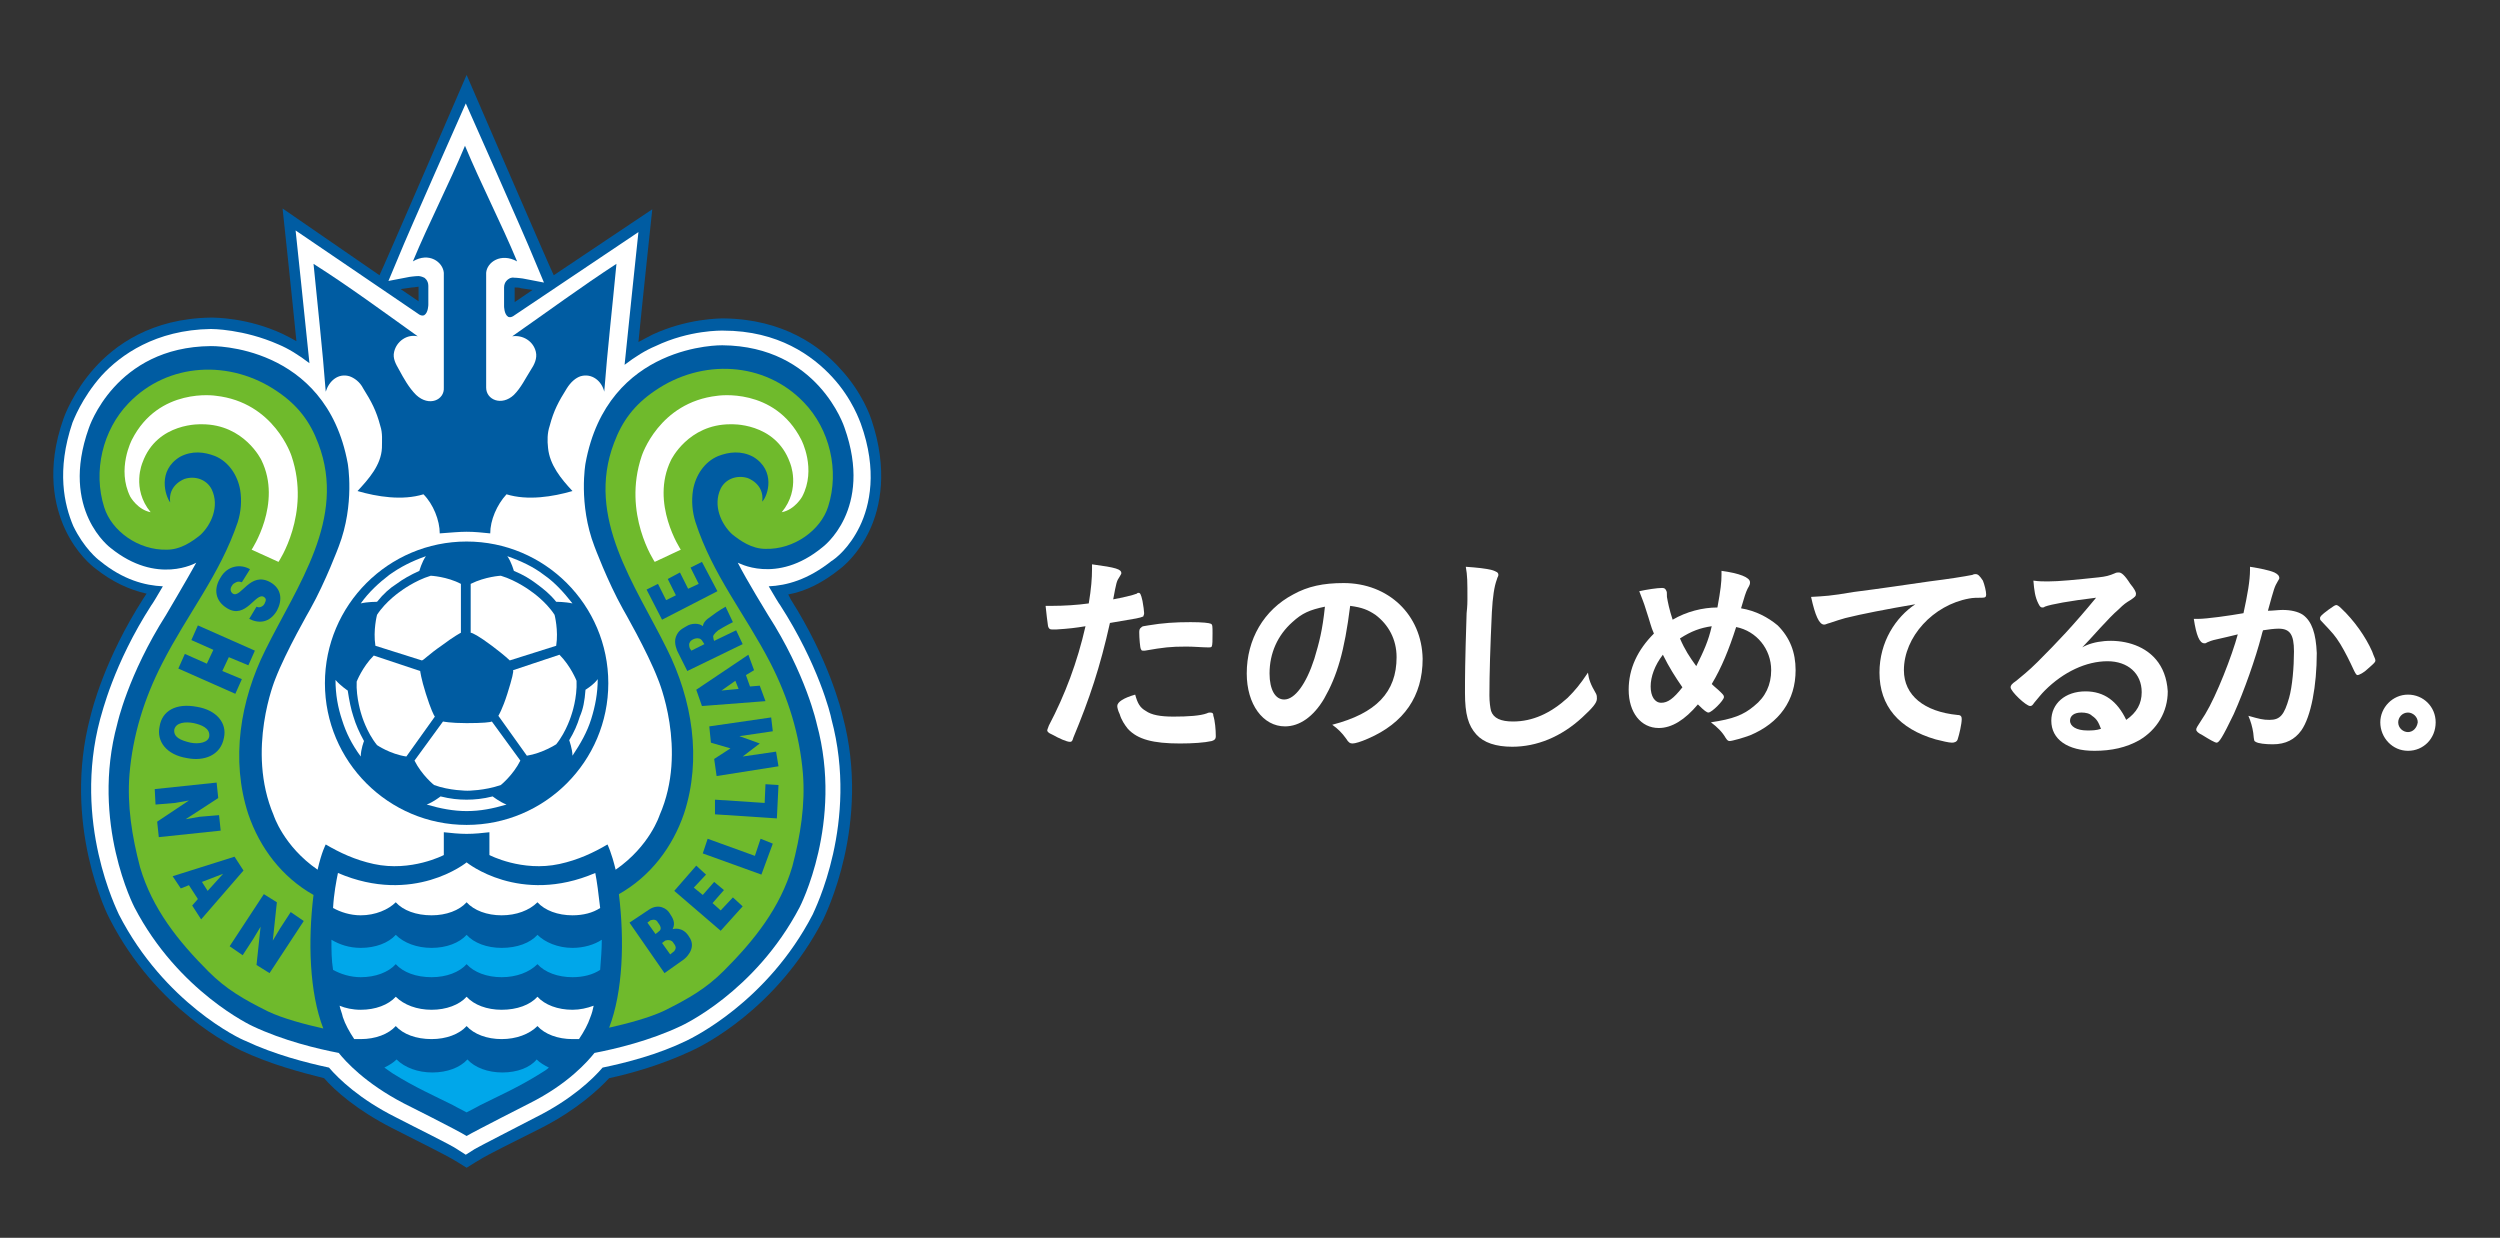
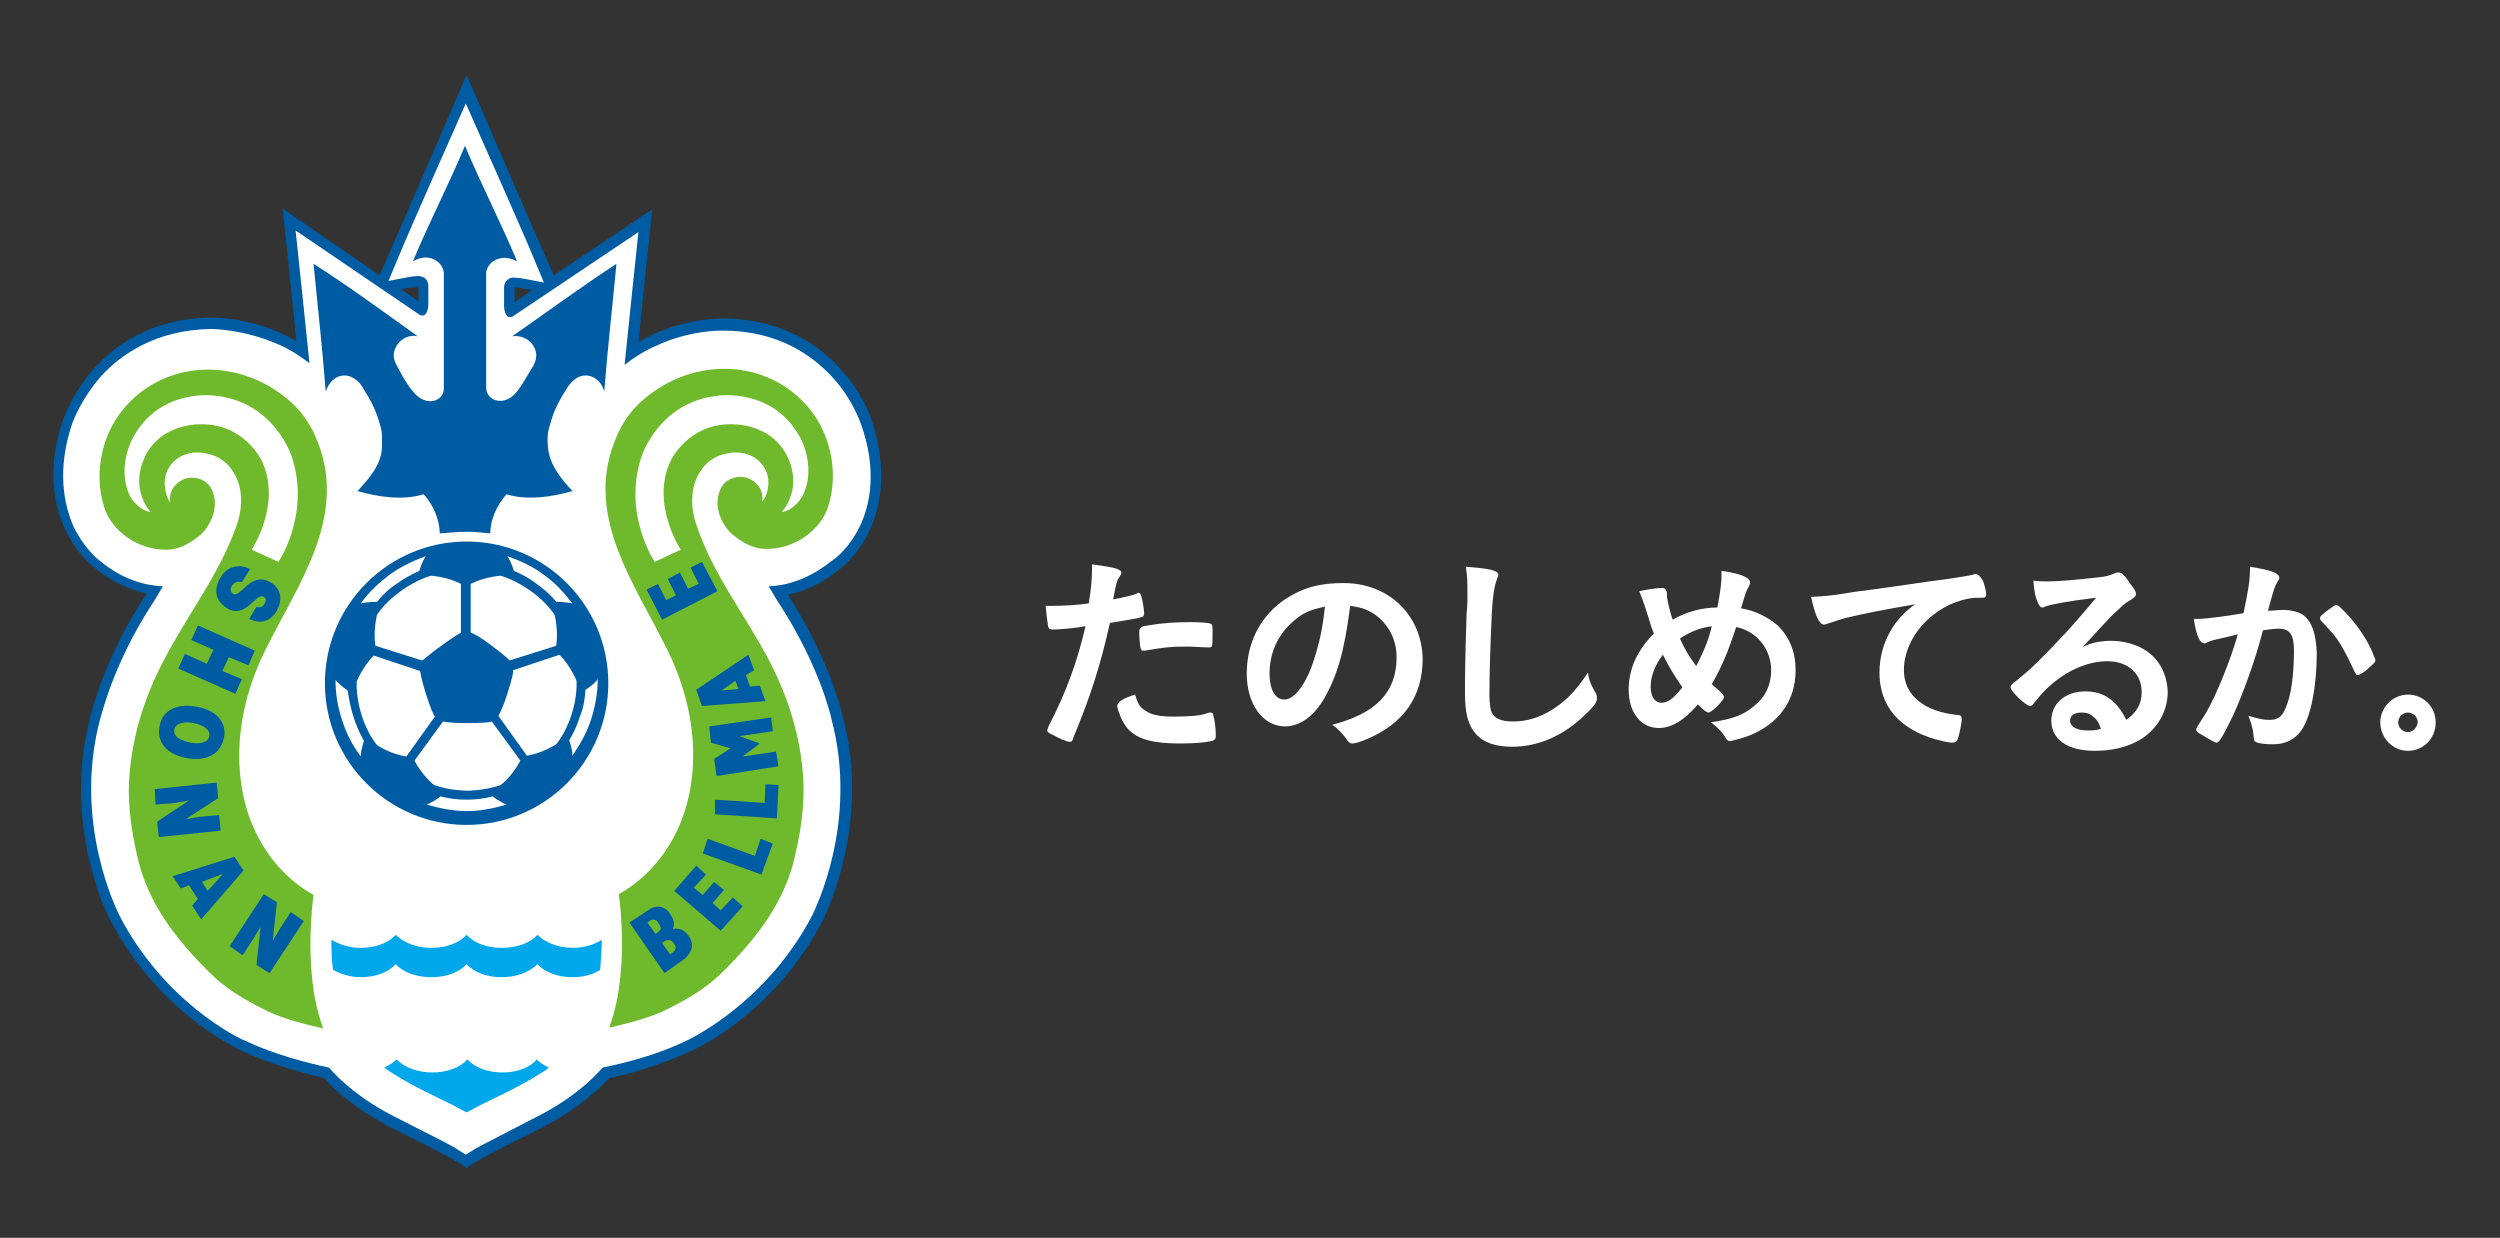
<svg xmlns="http://www.w3.org/2000/svg" version="1.1" x="0px" y="0px" viewBox="0 0 307 152" style="enable-background:new 0 0 307 152;" xml:space="preserve">
  <rect x="0" y="0" width="307" height="152" fill="#333333" stroke="none" />
  <style type="text/css">
	.st0{fill:#FFDCD5;}
	.st1{fill:#FAF2F4;}
	.st2{fill:#FFFFFF;}
	.st3{fill:#E88D92;}
	.st4{fill:#FCF6F1;}
	.st5{fill:#F6E3C1;}
	.st6{fill:#FF8D92;}
	.st7{fill:#FF6878;}
	.st8{fill:url(#SVGID_1_);}
	.st9{fill:#937900;}
	.st10{fill:#381E00;}
	.st11{fill:#3F3021;}
	.st12{fill:url(#SVGID_00000165945582337693994430000009571364191765627021_);}
	.st13{fill:#4ACC3B;}
	.st14{fill:#208624;}
	.st15{fill:#68A685;}
	.st16{fill:#3F9C2C;}
	.st17{fill:#35AF5F;}
	.st18{fill:#D9EAE2;}
	.st19{fill:#EEAC65;}
	.st20{fill:#DDE6F5;}
	.st21{fill:#D8ED84;}
	.st22{fill:#F5C5C3;}
	.st23{fill:#FFED81;}
	.st24{fill:#FFCDA5;}
	.st25{fill:#FFF586;}
	.st26{fill:#EAF2DB;}
	.st27{fill:#94BDE7;}
	.st28{fill:#FFCCBB;}
	.st29{fill:#FFF9B7;}
	.st30{fill:#FADCD5;}
	.st31{fill:#FFEFED;}
	.st32{fill:#FFF3F0;}
	.st33{fill:#C2C5E1;}
	.st34{fill:#DDA58B;}
	.st35{fill:#B5D5B5;}
	.st36{fill:#ECF6E1;}
	.st37{fill:#D1E6F8;}
	.st38{fill:#E6EDC1;}
	.st39{fill:#F2FAFF;}
	.st40{fill:#F7FAF9;}
	.st41{clip-path:url(#SVGID_00000135649572212218584500000008589340429474512274_);}
	.st42{clip-path:url(#SVGID_00000005946432750168772090000015800924118846692492_);}
	.st43{clip-path:url(#SVGID_00000011033006219679679140000004651666371838179508_);}
	.st44{fill:#DAECFA;}
	.st45{clip-path:url(#SVGID_00000165196156975210735020000001186755166171594150_);}
	.st46{opacity:0.92;clip-path:url(#SVGID_00000022544610414865843370000006931990686640839594_);}
	.st47{clip-path:url(#SVGID_00000031928617828521015310000007304792019887836060_);}
	.st48{clip-path:url(#SVGID_00000009581413362396351970000004923122432101945534_);}
	.st49{clip-path:url(#SVGID_00000177477226378987137710000017115706450918064539_);}
	.st50{clip-path:url(#SVGID_00000130641696228635945910000005510281356234454444_);}
	.st51{clip-path:url(#SVGID_00000147193313929121306400000014447007394088599941_);}
	.st52{clip-path:url(#SVGID_00000132081870901852732210000010732508987239287450_);}
	.st53{clip-path:url(#SVGID_00000091721773113586934000000006898492709635680406_);}
	.st54{clip-path:url(#SVGID_00000146460815916695997490000010894365820151777152_);}
	.st55{clip-path:url(#SVGID_00000175292578106262143120000009644537106012625847_);}
	.st56{clip-path:url(#SVGID_00000039833018332416474890000009897483022982955402_);}
	.st57{clip-path:url(#SVGID_00000017489569083023373610000012046636661477591699_);}
	.st58{clip-path:url(#SVGID_00000029012157808116601170000010604823888217632949_);}
	.st59{clip-path:url(#SVGID_00000147181117904995342990000015378822036285799830_);}
	.st60{clip-path:url(#SVGID_00000165235097229836122550000010935250338547797127_);}
	.st61{clip-path:url(#SVGID_00000039094867179510561710000003671444941191368349_);}
	.st62{clip-path:url(#SVGID_00000065051369642352938620000004429512296293995932_);}
	.st63{clip-path:url(#SVGID_00000068667898814667768260000007585243690232246719_);}
	.st64{clip-path:url(#SVGID_00000016063875237012662190000015355187359811670193_);}
	.st65{clip-path:url(#SVGID_00000029739386506168130060000009410391036180570545_);}
	.st66{clip-path:url(#SVGID_00000051361757909260171500000015959065435031880626_);}
	.st67{clip-path:url(#SVGID_00000168826204402301500270000017317303230878091426_);}
	.st68{clip-path:url(#SVGID_00000137123077825946151240000006395042971154434706_);}
	.st69{clip-path:url(#SVGID_00000082338286522203165710000000369744136950652845_);}
	.st70{fill:#FFA7A5;}
	.st71{fill:#FFBDA9;}
	.st72{fill:#FFCEC5;}
	.st73{fill:#FFF3EF;}
	.st74{clip-path:url(#SVGID_00000048497549340196306880000014471461621371149965_);}
	.st75{fill:#FFD5A7;}
	.st76{fill:#FFE8E5;}
	.st77{fill:#FFF1C1;}
	.st78{fill:#F8E78E;}
	.st79{fill:#E8E7F3;}
	.st80{fill:#D0E6EB;}
	.st81{fill:#ECEFAB;}
	.st82{fill:url(#SVGID_00000022559000643298669410000010293028851114785424_);}
	.st83{fill:#52443D;}
	.st84{fill:#DED1C8;}
	.st85{fill:#4C4A4A;}
	.st86{fill:#595858;}
	.st87{fill:#E87373;}
	.st88{fill:#DA6A77;}
	.st89{fill:#FFADB0;}
	.st90{fill:#80D681;}
	.st91{fill:#78B576;}
	.st92{fill:#FF9798;}
	.st93{fill:#E28C21;}
	.st94{fill:#CD5442;}
	.st95{fill:#E88D21;}
	.st96{fill:#AEA0E0;}
	.st97{fill:#FFA752;}
	.st98{fill:#EE9A45;}
	.st99{fill:#9D92E0;}
	.st100{fill:#4C4744;}
	.st101{fill:#C40048;}
	.st102{fill:#204782;}
	.st103{clip-path:url(#SVGID_00000049208540712701909850000017920156182244983219_);}
	.st104{clip-path:url(#SVGID_00000049208540712701909850000017920156182244983219_);fill:#F7E45D;}
	.st105{clip-path:url(#SVGID_00000152240189629189379520000010175420359439031208_);}
	.st106{clip-path:url(#SVGID_00000152240189629189379520000010175420359439031208_);fill:#B5A793;}
	.st107{clip-path:url(#SVGID_00000152240189629189379520000010175420359439031208_);fill:#FFFFFF;}
	.st108{clip-path:url(#SVGID_00000152240189629189379520000010175420359439031208_);fill:#F0C65A;}
	.st109{clip-path:url(#SVGID_00000152240189629189379520000010175420359439031208_);fill:#E2B26E;}
	.st110{clip-path:url(#SVGID_00000150097606576002616280000005903948587102148489_);}
	.st111{clip-path:url(#SVGID_00000150097606576002616280000005903948587102148489_);fill:#B5A793;}
	.st112{clip-path:url(#SVGID_00000150097606576002616280000005903948587102148489_);fill:#FFFFFF;}
	.st113{clip-path:url(#SVGID_00000150097606576002616280000005903948587102148489_);fill:#F0C65A;}
	.st114{clip-path:url(#SVGID_00000150097606576002616280000005903948587102148489_);fill:#E2B26E;}
	.st115{fill:#D1B551;}
	.st116{fill:#FFF000;}
	.st117{fill:#93B73D;}
	.st118{fill:#3B3A3C;}
	.st119{fill:#F6D1BA;}
	.st120{fill:#EF8B3B;}
	.st121{fill:#E78575;}
	.st122{fill:#F8E99F;}
	.st123{fill:#3F3935;}
	.st124{clip-path:url(#SVGID_00000000916655944816011080000012384750769816953991_);}
	.st125{clip-path:url(#SVGID_00000063635346196339524480000002524723195547743165_);}
	.st126{fill:#E9F7FF;}
	.st127{clip-path:url(#SVGID_00000001637589180886751940000011093077359587969181_);}
	.st128{fill:#251E1C;}
	.st129{fill:#BE4C5F;}
	.st130{fill:#CA4D63;}
	.st131{fill:#EAA7A5;}
	.st132{fill:#524943;}
	.st133{fill:#FFCF00;}
	.st134{fill:#FFEAB0;}
	.st135{fill:#354141;}
	.st136{fill:#474340;}
	.st137{fill:#CC5133;}
	.st138{fill:#F8EEE0;}
	.st139{fill:#D47714;}
	.st140{fill:#FFC6BF;}
	.st141{fill:#202020;}
	.st142{fill:#231C1A;}
	.st143{fill:#EDCCCD;}
	.st144{fill:#ADD09C;}
	.st145{fill:#9AAF9D;}
	.st146{fill:#D6D6D6;}
	.st147{fill:#8A847D;}
	.st148{fill:#FEF16F;}
	.st149{fill:#FEEEE0;}
	.st150{fill:none;stroke:#251E1C;stroke-linecap:round;}
	.st151{fill:#EEC600;}
	.st152{fill:#99CAEF;}
	.st153{fill:#D7868F;}
	.st154{fill:#241D1B;}
	.st155{fill:#57B161;}
	.st156{fill:#575661;}
	.st157{fill:#FFAED1;}
	.st158{fill:#B24257;}
	.st159{fill:#CD1614;}
	.st160{fill:#F27714;}
	.st161{fill:#FFFF89;}
	.st162{fill:#D3BE65;}
	.st163{fill:#DAA971;}
	.st164{fill:#4D353D;}
	.st165{fill:#E5DDFF;}
	.st166{fill:#CDCEEF;}
	.st167{fill:#463D3A;}
	.st168{fill:#443C3F;}
	.st169{fill:#C7627C;}
	.st170{fill:#9E9E9F;}
	.st171{clip-path:url(#SVGID_00000159446543600649959860000017495034430604402577_);fill:#E5DDFF;}
	.st172{clip-path:url(#SVGID_00000159446543600649959860000017495034430604402577_);fill:#CDCEEF;}
	.st173{clip-path:url(#SVGID_00000159446543600649959860000017495034430604402577_);}
	.st174{clip-path:url(#SVGID_00000159446543600649959860000017495034430604402577_);fill:#251E1C;}
	.st175{clip-path:url(#SVGID_00000159446543600649959860000017495034430604402577_);fill:#EDCCCD;}
	.st176{fill:#F1CD00;}
	.st177{fill:#F3D300;}
	.st178{fill:#F7E681;}
	.st179{fill:#3C3431;}
	.st180{clip-path:url(#SVGID_00000167393641994851248580000000568728184952776368_);}
	.st181{clip-path:url(#SVGID_00000103973541130928973400000002797577221507996578_);}
	.st182{fill:#A9B5DB;}
	.st183{fill:#FAEA97;}
	.st184{fill:#D57F80;}
	.st185{fill:#F9E55B;}
	.st186{fill:#DDDEDE;}
	.st187{fill:#717071;}
	.st188{clip-path:url(#SVGID_00000082352006454591543980000003810591279941379246_);}
	.st189{fill:#E4AA03;}
	.st190{fill:#7DB98E;}
	.st191{fill:#73BCEE;}
	.st192{fill:#C93E2B;}
	.st193{fill:#37ABE9;}
	.st194{fill:#E3E3E4;}
	.st195{fill:#CDB7E8;}
	.st196{fill:#C3737A;}
	.st197{clip-path:url(#SVGID_00000000202444592902757870000013332253833342463155_);}
	.st198{fill:#E6BF21;}
	.st199{fill:#CC9521;}
	.st200{fill:#71BFBE;}
	.st201{fill:#CE6546;}
	.st202{clip-path:url(#SVGID_00000064349380640448197560000012975022683952126850_);fill:#FFE474;}
	.st203{fill:#F26657;}
	.st204{clip-path:url(#SVGID_00000060709570612175773820000015233895592907307141_);}
	.st205{fill:#F27859;}
	.st206{fill:#FFCE64;}
	.st207{fill:#FFD9CD;}
	.st208{fill:#FFC151;}
	.st209{fill:#230029;}
	.st210{fill:#44AEEA;}
	.st211{fill:#DD960F;}
	.st212{fill:#9FC238;}
	.st213{fill:#ED7429;}
	.st214{fill:#CC5D51;}
	.st215{fill:#F2A942;}
	.st216{fill:#C40038;}
	.st217{fill:none;}
	.st218{fill:#005CA2;}
	.st219{fill:#6FBA2C;}
	.st220{fill:#00A7EA;}
</style>
  <g id="背景">
</g>
  <g id="画像">
</g>
  <g id="文字">
</g>
  <g id="タイトル">
</g>
  <g id="ロゴ">
    <g>
      <g>
        <path class="st217" d="M108.4,65.9c1.4-3.1,2.6-8.1,0.2-14.9l0,0c0,0,0,0,0,0c-0.2-0.6-1.3-3.8-4.2-6.9c-2.5-2.8-7-6.1-13.9-6.7     v-0.1c0,0-1.8,0-1.8,0h0v0c-0.1,0-0.2,0-0.3,0H87c0,0,0,0,0,0.1c-1.6,0.1-3.9,0.5-6.5,1.5l1.3-13.1l0.4-4c0,0-3.3,2.2-3.3,2.2     L68.8,31c-2.3-5.3-8.4-19.2-9.8-22.5l-1.7-3.9l-1.7,3.9c-1.4,3.3-7.5,17.2-9.8,22.5l-10.1-6.9l-3.3-2.2l0.4,4l1.3,13.1     c-2.6-1-4.9-1.4-6.5-1.5v-0.1c0,0-1.2,0-1.7,0c0,0-0.1,0-0.1,0c0,0-0.1,0-0.1,0h0c0,0-0.1,0-0.1,0l-1.8,0c0,0,0,0,0,0.1     c-6.9,0.6-11.3,3.9-13.9,6.7c-2.8,3.1-3.9,6.1-4.1,6.8c0,0,0,0,0,0l0,0c-2.4,6.8-1.2,11.9,0.2,14.9c1.5,3.3,3.6,5,4.3,5.5     c1.5,1.2,3,2.1,4.6,2.7c-4.2,7.1-5.6,12.8-5.8,13.5c-3.7,13.8,2.3,25.7,2.6,26.2c6,11.7,15.9,16.4,17,16.9     c3.5,1.7,7.3,2.7,10,3.3c1.6,1.7,4.3,4,8.4,6.1c3.9,1.9,6.9,3.5,7.3,3.7c0.3,0.2,0.6,0.4,0.9,0.5l1.9,1.3l1.9-1.3     c0.3-0.2,0.6-0.3,0.8-0.5c0.5-0.3,3.5-1.9,7.4-3.8c4.1-2.1,6.8-4.4,8.4-6.1c2.7-0.6,6.5-1.7,10-3.4c1.1-0.5,11-5.3,17-16.9     c0.3-0.5,6.3-12.4,2.5-26.2c-0.1-0.6-1.5-6.4-5.8-13.5c1.6-0.6,3.2-1.5,4.6-2.7C104.8,70.9,106.9,69.2,108.4,65.9z" />
        <g>
          <path class="st218" d="M50.6,35.3c0.3,0,0.7-0.1,0.8-0.1v1.8l-2.2-1.5L50.6,35.3z M106.8,65.1c1.3-2.8,2.3-7.4,0.2-13.6l0,0      c-0.1-0.3-1.1-3.3-3.8-6.2c-2.5-2.8-7-6.1-14.3-6.2v0c0,0,0,0,0,0l0,0h0c0,0,0,0,0,0h0l0,0c0,0,0,0,0,0c0,0,0,0,0,0l0,0      c-0.5,0-4.5,0-8.8,2c-0.6,0.3-1.1,0.6-1.7,0.9c0.5-5.1,1.7-16.3,1.7-16.3L68,33.8C67.8,33.5,57.3,9.2,57.3,9.2      S46.8,33.5,46.6,33.8l-11.9-8.2c0,0,1.2,11.2,1.7,16.3c-0.5-0.3-1.1-0.6-1.7-0.9c-4.3-2-8.3-2-8.8-2l0,0c0,0,0,0,0,0      c0,0,0,0,0,0l0,0h0c0,0,0,0,0,0h0l0,0c0,0,0,0,0,0v0c-7.3,0.1-11.8,3.4-14.3,6.2c-2.6,2.9-3.7,5.9-3.8,6.2l0,0      c-2.2,6.2-1.1,10.8,0.2,13.6c1.4,3,3.3,4.5,3.7,4.8c2,1.6,4.1,2.6,6.3,3.1l-0.4,0.6C12.8,81,11.3,87.2,11.1,88      c-3.5,13.2,2.1,24.4,2.4,24.9c5.7,11.1,15.1,15.6,16.1,16.1c3.6,1.7,7.4,2.7,10.2,3.4c1.3,1.5,4,3.9,8.3,6.1      c3.2,1.6,6.9,3.5,7.4,3.8c0,0,1.2,0.7,1.8,1.1v0c0,0,0,0,0,0c0,0,0,0,0,0v0c0.6-0.4,1.8-1.1,1.8-1.1c0.6-0.4,4.2-2.2,7.4-3.8      c4.3-2.2,7-4.7,8.3-6.1c2.8-0.6,6.6-1.7,10.2-3.4c1.1-0.5,10.4-5,16.1-16.1c0.2-0.5,5.9-11.7,2.4-24.9c-0.2-0.8-1.7-7-6.4-14.4      L96.8,73c2.2-0.4,4.3-1.5,6.3-3.1C103.5,69.6,105.4,68.1,106.8,65.1z M65.4,35.6l-2.2,1.5v-1.8c0.2,0,0.6,0,0.8,0.1L65.4,35.6z" />
          <path class="st2" d="M105.6,64.6c1.2-2.5,2.2-6.8,0.1-12.6c-0.1-0.2-1-3-3.5-5.7c-2.4-2.6-6.6-5.7-13.4-5.7l0,0      c-0.2,0-4.1-0.1-8.3,1.9c-1.2,0.5-2.5,1.3-3.8,2.3c0.4-4,1.7-16.3,1.7-16.3L63.2,38.7c-0.5,0.4-0.8,0.2-0.8,0.2      c-0.5-0.3-0.5-1.3-0.5-1.3v-2.3c0-0.7,0.5-1,0.5-1c0.4-0.3,0.7-0.2,0.7-0.2c0.4,0,1.1,0.1,1.1,0.1l2.6,0.5l-1.3-3.1      c-1-2.5-8.3-18.9-8.3-18.9S50,28.9,49,31.4l-1.3,3.1l2.6-0.5c0,0,0.7-0.1,1.1-0.1c0,0,0.3,0,0.7,0.2c0,0,0.5,0.3,0.5,1v2.3      c0,0,0,1-0.5,1.3c0,0-0.3,0.2-0.8-0.2L36.3,28.3c0,0,1.3,12.3,1.7,16.3c-1.3-1-2.6-1.8-3.8-2.3c-4.3-1.9-8.2-1.9-8.3-1.9l0,0      c-6.8,0.1-11.1,3.2-13.4,5.7C10,48.9,9,51.7,8.9,51.9C6.9,57.8,7.9,62,9,64.6c1.3,2.7,3,4.1,3.3,4.3c2.8,2.3,5.5,3,7.7,3.1      c-0.7,1.2-1.3,2.2-1.4,2.3c-4.7,7.3-6.1,13.4-6.3,14c-3.4,12.7,2.1,23.5,2.3,24c5.6,10.9,14.9,15.3,15.5,15.5      c3.6,1.7,7.5,2.7,10.3,3.3c1.2,1.4,3.8,3.9,8.2,6.1c2.5,1.3,6.8,3.4,7.5,3.9l1.1,0.7v0l0,0l0,0v0l1.1-0.7c0.7-0.4,5-2.6,7.5-3.9      c4.4-2.2,7-4.7,8.2-6.1c2.9-0.6,6.8-1.6,10.3-3.3c0.6-0.3,9.9-4.7,15.5-15.5c0.2-0.5,5.7-11.3,2.3-24c-0.1-0.6-1.6-6.7-6.3-14      c-0.1-0.1-0.7-1.1-1.4-2.3c2.2-0.1,4.8-0.8,7.7-3.1C102.6,68.6,104.3,67.3,105.6,64.6z" />
          <g>
            <path class="st218" d="M57.3,101.3c-9.6,0-17.4-7.8-17.4-17.4c0-9.6,7.8-17.4,17.4-17.4c9.6,0,17.4,7.8,17.4,17.4       C74.7,93.5,66.9,101.3,57.3,101.3z" />
            <g>
              <g>
                <path class="st2" d="M57.3,98.2c-1,0-2-0.1-3.2-0.4c0,0-0.9,0.7-1.7,1c1.7,0.5,3.3,0.8,4.9,0.8c1.7,0,3.2-0.3,4.9-0.8         c-0.8-0.3-1.7-1-1.7-1C59.3,98.1,58.3,98.2,57.3,98.2z" />
                <path class="st2" d="M71.2,88c-0.3,1-0.7,1.9-1.3,2.9c0,0,0.4,1.1,0.4,1.9c1-1.5,1.8-2.9,2.3-4.5c0.5-1.6,0.8-3.2,0.8-4.9         c-0.5,0.7-1.5,1.3-1.5,1.3C71.8,86.1,71.6,87.1,71.2,88z" />
                <path class="st2" d="M65.9,71.7c0.8,0.6,1.6,1.2,2.4,2.2c0,0,1.1,0,2,0.2c-1.1-1.4-2.2-2.6-3.5-3.5c-1.3-1-2.8-1.7-4.5-2.3         c0.5,0.7,0.8,1.8,0.8,1.8C64.3,70.6,65.1,71.1,65.9,71.7z" />
                <path class="st2" d="M48.7,71.7c0.8-0.6,1.7-1.1,2.8-1.6c0,0,0.3-1.1,0.8-1.8c-1.7,0.6-3.1,1.3-4.5,2.3         c-1.3,1-2.5,2.1-3.5,3.5c0.8-0.2,2-0.2,2-0.2C47.1,72.9,47.9,72.2,48.7,71.7z" />
                <path class="st2" d="M43.4,88c-0.3-0.9-0.5-1.9-0.7-3.2c0,0-0.9-0.6-1.5-1.3c0,1.8,0.3,3.4,0.8,4.9c0.5,1.6,1.2,3,2.3,4.5         c0-0.9,0.4-1.9,0.4-1.9C44.1,89.9,43.7,89,43.4,88z" />
              </g>
              <g>
                <path class="st2" d="M57.3,88.8c-2,0-2.9-0.2-2.9-0.2l-3.5,4.8c0.9,1.8,2.4,3,2.4,3c1.9,0.7,4.1,0.7,4.1,0.7s2.1,0,4.1-0.7         c0,0,1.5-1.2,2.4-3l-3.5-4.8C60.2,88.7,59.3,88.8,57.3,88.8z" />
                <path class="st2" d="M62.3,85.2c-0.6,1.9-1.1,2.7-1.1,2.7l3.5,4.9c1.9-0.3,3.6-1.4,3.6-1.4c1.3-1.6,1.9-3.7,1.9-3.7         s0.7-2,0.6-4.1c0,0-0.7-1.8-2.1-3.2l-5.7,1.9C63.1,82.4,62.9,83.3,62.3,85.2z" />
                <path class="st2" d="M60.4,79.3c1.6,1.2,2.2,1.8,2.2,1.8l5.7-1.8c0.3-1.9-0.2-3.8-0.2-3.8c-1.1-1.7-2.9-2.9-2.9-2.9         s-1.7-1.3-3.7-1.9c0,0-1.9,0.1-3.7,1l0,6C58,77.7,58.8,78.1,60.4,79.3z" />
                <path class="st2" d="M54.2,79.3c1.6-1.2,2.4-1.6,2.4-1.6l0-6c-1.7-0.9-3.7-1-3.7-1c-2,0.6-3.7,1.9-3.7,1.9s-1.8,1.2-2.9,2.9         c0,0-0.5,1.9-0.2,3.8l5.7,1.8C52,81.1,52.6,80.4,54.2,79.3z" />
                <path class="st2" d="M52.3,85.2c-0.6-1.9-0.7-2.8-0.7-2.8l-5.7-1.9c-1.4,1.4-2.1,3.2-2.1,3.2c-0.1,2,0.6,4.1,0.6,4.1         s0.6,2.1,1.9,3.7c0,0,1.6,1.1,3.6,1.4l3.5-4.9C53.3,87.9,52.9,87.1,52.3,85.2z" />
              </g>
            </g>
          </g>
          <path class="st218" d="M57.3,65.3c1,0,1.9,0.1,2.9,0.2c0-1.6,0.8-3.5,2-4.8c2.6,0.8,5.7,0.3,8.1-0.4c-1.4-1.5-2.8-3.2-3-5.3      c-0.1-0.9-0.1-1.8,0.2-2.7c0.5-1.9,1.1-3,2.1-4.6c0.5-0.8,1.1-1.3,1.7-1.5c1.4-0.4,2.6,0.6,2.9,1.9c0.4-5.2,1-10.4,1.5-15.7      c-4.3,2.8-8.5,5.9-12.8,8.9c1.3-0.2,2.6,0.6,2.9,1.9c0.2,0.8-0.2,1.6-0.6,2.2c-0.7,1.1-1.2,2.2-2.1,3.1      c-1.5,1.4-3.4,0.6-3.4-0.9l0-14.1c0.1-1.3,1.8-2.5,3.8-1.4c-2-4.8-4.4-9.4-6.4-14.2c-2,4.8-4.4,9.4-6.4,14.2      c2-1.2,3.7,0.1,3.8,1.4l0,14.1c0.1,1.5-1.8,2.4-3.4,0.9c-0.9-0.9-1.5-2-2.1-3.1c-0.4-0.7-0.8-1.4-0.6-2.2      c0.3-1.3,1.6-2.2,2.9-1.9c-4.2-3-8.4-6.1-12.8-8.9c0.5,5.2,1.1,10.4,1.5,15.7c0.4-1.3,1.5-2.3,2.9-1.9c0.6,0.2,1.3,0.7,1.7,1.5      c1,1.6,1.6,2.7,2.1,4.6c0.3,0.9,0.2,1.8,0.2,2.7c-0.1,2.1-1.6,3.8-3,5.3c2.4,0.7,5.5,1.2,8.1,0.4c1.2,1.2,2,3.2,2,4.8      C55.4,65.4,56.4,65.3,57.3,65.3L57.3,65.3z" />
          <g>
            <g>
-               <path class="st218" d="M101,67.2c0,0,6.3-4.6,2.7-14.7c0,0-3.2-10-15-10.1c0,0-14.1-0.3-16.8,14.5c0,0-0.9,5,1.1,10.2        c0,0,1.6,4.3,3.5,7.7c0,0,3,5.2,4.3,8.6c0,0,3.7,8.7,0.2,16.7c0,0-1.2,3.8-5.4,6.7c-0.5-2.1-1-3.1-1-3.1        c-1.7,1-3.6,1.9-5.9,2.4c-4.6,1-8.6-1.1-8.6-1.1v-2.8c-0.9,0.1-1.8,0.2-2.8,0.2c-0.9,0-1.9-0.1-2.8-0.2v2.8c0,0-4,2.1-8.6,1.1        c-2.3-0.5-4.2-1.4-5.9-2.4c0,0-0.5,0.9-1,3.1c-4.2-2.9-5.4-6.7-5.4-6.7c-3.4-8,0.2-16.7,0.2-16.7c1.3-3.4,4.3-8.6,4.3-8.6        c1.9-3.4,3.5-7.7,3.5-7.7c2-5.2,1.1-10.2,1.1-10.2C40,42.2,25.9,42.5,25.9,42.5c-11.8,0.1-15,10.1-15,10.1        c-3.6,10.1,2.7,14.7,2.7,14.7c5.7,4.6,10.5,1.8,10.5,1.8c-1.1,2-3.7,6.4-3.7,6.4c-4.7,7.4-6,13.4-6,13.4        c-3.3,12.1,2.1,22.5,2.1,22.5C21.9,121.8,31,126,31,126c3.8,1.8,8,2.8,10.6,3.3c0.8,1,3.2,3.7,8,6.2c0,0,6.6,3.3,7.7,4        c1-0.6,7.7-4,7.7-4c4.8-2.4,7.2-5.2,8-6.2c2.6-0.5,6.8-1.5,10.6-3.3c0,0,9.1-4.1,14.6-14.6c0,0,5.4-10.4,2.1-22.5        c0,0-1.3-6.1-6-13.4c0,0-2.7-4.4-3.7-6.4C90.5,69,95.3,71.9,101,67.2z" />
              <g>
                <path class="st219" d="M92.5,56.1c-1.5-0.8-3-0.6-4.3-0.1c-1.7,0.7-2.8,2.4-3.1,4.2c-0.2,1.3-0.1,2.6,0.3,3.9         c2.1,6.5,6.1,11.3,9.2,17.3c2.2,4.3,3.6,8.8,4,13.6c0.3,3.8-0.3,7.6-1.3,11.4c-1.5,5.1-4.7,9.1-8.4,12.8         c-2.2,2.2-4.3,3.4-7.3,4.9c-1.9,0.9-4.6,1.6-6.8,2.1c1.7-4.4,1.9-10.7,1.2-16.4c3.9-2.2,6.6-5.8,8-9.9c2.2-6.7,1-14-2.1-20.2         c-3.9-7.9-10-16.1-6.5-25.3c1-2.7,2.5-4.7,5-6.4c5.8-4,13.5-3.6,18.3,1.4c3.2,3.3,4.4,8.4,3,12.8c-0.9,2.9-4.2,5.3-7.7,5.2         c-1.7,0-3.1-1-4.1-1.8c-1.3-1.2-2.4-3.5-1.4-5.6c0.6-1.2,2-1.7,3.3-1.3c0,0,2.1,0.7,1.8,2.9C94.3,60.9,95.3,57.8,92.5,56.1z" />
                <path class="st2" d="M80.4,69c0,0-4-5.9-1.6-13c0,0,2.1-6.6,9.3-7.4c0,0,7-1.1,10.3,5.4c0,0,1.9,3.6,0.1,7         c0,0-0.9,1.6-2.5,1.9c2.4-2.9,1-6.1,1-6.1c-1.8-5-7.3-4.7-7.3-4.7c-5.2,0-7.3,4.4-7.3,4.4c-2.6,5.3,1.2,11,1.2,11L80.4,69z" />
              </g>
              <g>
                <path class="st219" d="M22.1,56.1c1.5-0.8,3-0.6,4.3-0.1c1.7,0.7,2.8,2.4,3.1,4.2c0.2,1.3,0.1,2.6-0.3,3.9         C27,70.6,23,75.4,19.9,81.5c-2.2,4.3-3.6,8.8-4,13.6c-0.3,3.8,0.3,7.6,1.3,11.4c1.5,5.1,4.7,9.1,8.4,12.8         c2.2,2.2,4.3,3.4,7.3,4.9c1.9,0.9,4.6,1.6,6.8,2.1c-1.7-4.4-1.9-10.7-1.2-16.4c-3.9-2.2-6.6-5.8-8-9.9         c-2.2-6.7-1-14,2.1-20.2c3.9-7.9,10-16.1,6.5-25.3c-1-2.7-2.5-4.7-5-6.4c-5.8-4-13.5-3.6-18.3,1.4c-3.2,3.3-4.4,8.4-3,12.8         c0.9,2.9,4.2,5.3,7.7,5.2c1.7,0,3.1-1,4.1-1.8c1.3-1.2,2.4-3.5,1.4-5.6c-0.6-1.2-2-1.7-3.3-1.3c0,0-2.1,0.7-1.8,2.9         C20.3,60.9,19.3,57.8,22.1,56.1z" />
                <path class="st2" d="M34.2,69c0,0,4-5.9,1.6-13c0,0-2.1-6.6-9.3-7.4c0,0-7-1.1-10.3,5.4c0,0-1.9,3.6-0.2,7         c0,0,0.9,1.6,2.5,1.9c-2.4-2.9-1-6.1-1-6.1c1.8-5,7.3-4.7,7.3-4.7c5.2,0,7.3,4.4,7.3,4.4c2.6,5.3-1.2,11-1.2,11L34.2,69z" />
              </g>
            </g>
            <g>
              <path class="st2" d="M66,122.4c-0.9,1-2.5,1.6-4.4,1.6c-1.8,0-3.4-0.6-4.3-1.6c-0.9,1-2.5,1.6-4.3,1.6c-1.8,0-3.4-0.6-4.4-1.6        c-0.9,1-2.5,1.6-4.3,1.6c-1,0-1.9-0.2-2.6-0.5c0.1,0.5,0.3,0.9,0.4,1.4c0.3,0.9,0.8,1.8,1.4,2.7c0.3,0,0.5,0,0.8,0        c1.8,0,3.4-0.6,4.3-1.6c0.9,1,2.5,1.6,4.4,1.6c1.8,0,3.4-0.6,4.3-1.6c0.9,1,2.5,1.6,4.3,1.6c1.8,0,3.4-0.6,4.4-1.6        c0.9,1,2.5,1.6,4.3,1.6c0.3,0,0.5,0,0.8,0c0.6-0.9,1.1-1.8,1.4-2.7c0.2-0.5,0.3-0.9,0.4-1.4c-0.8,0.3-1.7,0.5-2.6,0.5        C68.5,124,66.9,123.4,66,122.4z" />
              <path class="st220" d="M66,114.8c-0.9,1-2.5,1.6-4.4,1.6c-1.8,0-3.4-0.6-4.3-1.6c-0.9,1-2.5,1.6-4.3,1.6        c-1.8,0-3.4-0.6-4.4-1.6c-0.9,1-2.5,1.6-4.3,1.6c-1.4,0-2.6-0.4-3.6-1c0,1.2,0,2.5,0.2,3.7c0.9,0.5,2.1,0.9,3.4,0.9        c1.8,0,3.4-0.6,4.3-1.6c0.9,1,2.5,1.6,4.4,1.6c1.8,0,3.4-0.6,4.3-1.6c0.9,1,2.5,1.6,4.3,1.6c1.8,0,3.4-0.6,4.4-1.6        c0.9,1,2.5,1.6,4.3,1.6c1.3,0,2.5-0.3,3.4-0.9c0.1-1.3,0.2-2.5,0.2-3.7c-0.9,0.6-2.2,1-3.6,1C68.5,116.4,66.9,115.7,66,114.8z        " />
              <path class="st220" d="M61.7,131.7c-1.8,0-3.4-0.6-4.3-1.6c-0.9,1-2.5,1.6-4.3,1.6c-1.8,0-3.4-0.6-4.4-1.6        c-0.4,0.4-0.9,0.7-1.5,1c0.3,0.2,0.7,0.5,1,0.7c2.7,1.7,5.2,2.8,7.4,3.9c0,0,0.9,0.5,1.7,0.9c0.8-0.4,1.7-0.9,1.7-0.9        c2.2-1.1,4.7-2.2,7.4-3.9c0.3-0.2,0.7-0.4,1-0.7c-0.6-0.3-1.1-0.6-1.5-1C65.1,131.1,63.5,131.7,61.7,131.7z" />
              <path class="st2" d="M48.6,110.8c0.9,1,2.5,1.6,4.4,1.6c1.8,0,3.4-0.6,4.3-1.6c0.9,1,2.5,1.6,4.3,1.6c1.8,0,3.4-0.6,4.4-1.6        c0.9,1,2.5,1.6,4.3,1.6c1.3,0,2.5-0.3,3.4-0.9c-0.2-1.8-0.4-3.3-0.6-4.3c-9.3,4-15.8-1.3-15.8-1.3s-6.5,5.3-15.8,1.3        c-0.2,1-0.5,2.5-0.6,4.3c0.9,0.5,2.1,0.9,3.4,0.9C46.1,112.4,47.7,111.7,48.6,110.8z" />
            </g>
          </g>
        </g>
        <g>
          <path class="st218" d="M31.5,74.5c0.2,0.1,0.4,0.1,0.6,0c0.2-0.1,0.3-0.2,0.4-0.4c0.2-0.4,0.2-0.6-0.1-0.8      c-1-0.6-2.2,2.8-4.5,1.4c-1.5-0.9-1.7-2.4-0.8-3.8c0.8-1.4,2.4-1.7,3.6-1l-1,1.6c-0.3-0.1-0.5-0.1-0.7,0      c-0.2,0.1-0.4,0.2-0.5,0.4c-0.3,0.4-0.2,0.8,0.1,1c1,0.6,2.1-2.8,4.6-1.4c1.4,0.8,1.5,2.2,0.8,3.5c-0.9,1.5-2.2,1.6-3.4,1      L31.5,74.5z" />
          <path class="st218" d="M24.3,76.8l7,3.1l-0.8,1.8l-2.4-1l-0.8,1.7l2.4,1l-0.8,1.8l-7-3.1l0.8-1.8l2.7,1.2l0.8-1.7l-2.7-1.2      L24.3,76.8z" />
          <path class="st218" d="M23,93.1c-2.6-0.4-3.8-2.1-3.4-3.9c0.3-1.9,2-2.9,4.6-2.4c2.4,0.4,3.7,2,3.3,3.8      C27.1,92.8,25,93.5,23,93.1z M23.8,88.8c-1-0.2-2.2-0.1-2.4,0.8c-0.1,0.9,0.7,1.3,2,1.6c1,0.2,2.2,0,2.3-0.8      C25.8,89.4,24.7,89,23.8,88.8z" />
          <path class="st218" d="M22.8,100.6l1.7-0.3l2.4-0.2l0.2,1.9l-7.6,0.8l-0.2-1.9l3.9-2.6l-1.7,0.3l-2.4,0.2L19,96.9l7.6-0.8      l0.2,1.9L22.8,100.6z" />
          <path class="st218" d="M21.2,107.6l7.6-2.4l1.1,1.7l-5.2,6l-1.1-1.7l0.7-0.8l-1.1-1.7l-1,0.4L21.2,107.6z M27.4,107.3l-2.6,1      l0.7,1.1L27.4,107.3z" />
          <path class="st218" d="M33.5,115.5l0.9-1.5l1.3-2l1.6,1.1l-4.2,6.4l-1.6-1l0.5-4.7l-0.9,1.5l-1.3,2l-1.6-1.1l4.2-6.4l1.6,1      L33.5,115.5z" />
        </g>
        <g>
          <polygon class="st218" points="86.2,69 84.8,69.7 85.8,71.7 84.5,72.3 83.5,70.3 82,71.1 83,73.1 81.8,73.7 80.8,71.7       79.4,72.4 81.3,76.1 88.1,72.6     " />
          <polygon class="st218" points="95.6,96.4 94,96.3 93.9,98.6 87.8,98.2 87.8,100 95.4,100.5     " />
          <polygon class="st218" points="94.9,103.6 93.4,103 92.7,105.1 86.9,103 86.3,104.8 93.5,107.4     " />
          <path class="st218" d="M85.5,84.7l6.4-4.3l0.7,1.9l-1,0.6l0.5,1.4l1.2-0.1l0.7,1.9l-7.8,0.6L85.5,84.7z M88.6,84.8l2.1-0.2      l-0.4-1L88.6,84.8z" />
-           <path class="st218" d="M84.9,79.9l1.6-0.8l-0.2-0.3c-0.1-0.2-0.3-0.4-0.5-0.4c-0.4-0.1-1,0.2-1.1,0.5c-0.1,0.1-0.1,0.4,0,0.7      L84.9,79.9z M86.3,76.9c0.1-0.5,0.4-0.8,1-1.2c0.9-0.7,1.8-1.2,1.8-1.2l0.9,1.9c0,0-1,0.5-1.8,1c-0.5,0.4-0.7,0.7-0.6,0.9      c0,0.2,0.1,0.4,0.1,0.4l2.7-1.3l0.8,1.7l-6.8,3.3l-1.2-2.4c0,0-0.5-1-0.2-1.8c0.3-0.8,0.8-1,1.3-1.3      C84.9,76.5,85.9,76.5,86.3,76.9z" />
          <polygon class="st218" points="91.2,111.3 90,110.2 88.5,111.8 87.5,110.9 88.9,109.3 87.7,108.3 86.3,109.9 85.2,109       86.7,107.4 85.5,106.3 82.8,109.4 88.5,114.3     " />
          <path class="st218" d="M77.3,113.3l2.4-1.6c1.2-0.8,2.2-0.1,2.5,0.4c0.4,0.6,0.8,1.2,0.4,2c0,0,1.2-0.4,2,0.9      c1.1,1.5-0.6,2.8-0.6,2.8l-2.4,1.7L77.3,113.3z M79.9,113l-0.4,0.3l1,1.4l0.5-0.4c0.2-0.2,0.2-0.5-0.2-1      C80.6,112.9,80.3,112.9,79.9,113z M81.7,115.5l-0.4,0.3l1,1.4l0.5-0.4c0.2-0.3,0.3-0.5-0.1-1C82.5,115.4,82,115.4,81.7,115.5z" />
          <polygon class="st218" points="87.7,93.2 89.7,91.9 87.3,91.2 87.1,89.2 94.7,88.1 94.9,89.8 90.8,90.4 93.3,91.3 91.2,92.9       95.3,92.3 95.6,94.1 88,95.3     " />
        </g>
      </g>
      <g>
        <path class="st2" d="M148.6,87.5c-0.1,0-0.2,0-0.4,0.1c-0.8,0.3-2.3,0.4-4.1,0.4c-1.6,0-2.7-0.2-3.4-0.7c-0.7-0.4-1-0.9-1.3-2     c-1.4,0.4-2.2,0.9-2.2,1.4c0,0.2,0.1,0.6,0.3,1c0.2,0.7,0.6,1.3,1,1.8c1.2,1.3,3.1,1.8,6.4,1.8c1.6,0,3-0.1,3.9-0.3     c0.3-0.1,0.5-0.2,0.5-0.6c0-0.8-0.1-1.9-0.3-2.5C149,87.6,148.9,87.5,148.6,87.5" />
        <path class="st2" d="M139.9,77.7c0,0.6,0.1,1.9,0.2,2c0.1,0.2,0.1,0.2,0.3,0.2c0.1,0,0.1,0,0.2,0c2.3-0.4,3.1-0.5,5.1-0.5     c0.9,0,2,0.1,2.6,0.1c0.1,0,0.2,0,0.2,0c0.1,0,0.2,0,0.3-0.1c0.1-0.2,0.1-0.8,0.1-1.6c0-0.9,0-1.1-0.2-1.2     c-0.2-0.1-1-0.2-2.5-0.2c-1.9,0-3.4,0.1-5.2,0.4c-0.6,0.1-0.7,0.1-0.8,0.2C139.9,77.2,139.9,77.4,139.9,77.7" />
        <path class="st2" d="M140.5,75.3c0-0.2-0.1-1-0.2-1.5c-0.2-0.9-0.3-1-0.5-1c-0.1,0-0.1,0-0.2,0.1c-0.5,0.2-1.8,0.5-2.9,0.7     c0.4-2.1,0.4-2.2,0.8-2.8c0.1-0.2,0.2-0.3,0.2-0.4c0-0.5-0.6-0.7-3.6-1.1c0,0.3,0,0.5,0,0.6c0,1.1-0.1,2.4-0.4,4.2     c-1.4,0.2-3.1,0.3-4.5,0.3c-0.2,0-0.5,0-0.8,0c0.1,1,0.2,1.8,0.3,2.5c0.1,0.3,0.2,0.4,0.5,0.4c0.1,0,0.2,0,0.3,0h0.2     c1.6-0.1,2.4-0.2,3.6-0.4c-1,4.4-2.5,8.4-4.5,12.2c-0.1,0.3-0.2,0.5-0.2,0.6c0,0.1,0.1,0.3,0.6,0.5c0.9,0.5,1.8,0.9,2.2,0.9     c0.2,0,0.3-0.1,0.4-0.5c2-4.8,3.3-8.7,4.5-14.1c3.6-0.6,3.6-0.6,4.1-0.8C140.4,75.6,140.5,75.5,140.5,75.3" />
        <path class="st2" d="M165,71.6c-2.5,0-4.4,0.4-6.2,1.4c-3.6,1.9-5.7,5.5-5.7,9.7c0,3.8,2,6.5,4.7,6.5c1.8,0,3.5-1.2,4.8-3.4     c1.6-2.8,2.5-5.8,3.2-11.4c1.5,0.2,2.2,0.5,3.1,1.1c1.6,1.2,2.6,3,2.6,5.2c0,4.3-2.5,6.9-7.9,8.3c0.7,0.5,1.2,1,1.7,1.7     c0.3,0.5,0.5,0.6,0.8,0.6c0.3,0,1-0.2,1.9-0.6c4.4-1.9,6.7-5.2,6.7-9.8C174.6,75.5,170.5,71.6,165,71.6 M161.4,80.9     c-1,3.1-2.4,5-3.7,5c-1.1,0-1.8-1.2-1.8-3.2c0-2.5,1-4.7,2.8-6.3c1.2-1.1,2.1-1.5,4-1.9C162.4,77.4,162,78.9,161.4,80.9" />
        <path class="st2" d="M195,82.6c-1,1.5-1.6,2.2-2.5,3.1c-2.1,1.9-4.3,2.9-6.7,2.9c-1.5,0-2.4-0.4-2.7-1.3     c-0.1-0.4-0.2-1.1-0.2-1.9c0-2.6,0.1-5.9,0.3-10.2c0.1-1.9,0.3-3.2,0.6-4c0.1-0.4,0.2-0.4,0.2-0.6c0-0.3-0.2-0.4-0.8-0.6     c-0.8-0.2-1.8-0.3-3.2-0.4c0.2,1.1,0.2,1.8,0.2,4c0,0.2,0,0.8-0.1,1.7c-0.2,6.2-0.2,7.8-0.2,9.8c0,2.6,0.4,4,1.4,5.1     c0.9,1,2.4,1.5,4.4,1.5c3,0,6-1.2,8.6-3.6c1.3-1.2,1.8-1.8,1.8-2.3c0-0.2,0-0.4-0.1-0.6C195.3,84,195.1,83.4,195,82.6" />
        <path class="st2" d="M213.8,74.7c0.4-1.4,0.6-2,0.8-2.4c0.3-0.5,0.3-0.6,0.3-0.8c0-0.6-1.3-1.1-3.5-1.4c0,0.2,0,0.3,0,0.5     c0,0.9-0.1,1.8-0.5,4c-1.8,0-3.8,0.5-5.5,1.5c-0.4-1.2-0.6-2.2-0.7-2.8c0-0.6,0-0.6-0.1-0.8c-0.1-0.2-0.2-0.3-0.5-0.3     c-0.6,0-1.9,0.2-2.8,0.4c0.3,0.8,0.6,1.5,0.8,2.2c0.6,1.8,0.6,2.1,1,3c-2,2-3.1,4.3-3.1,6.9c0,2.8,1.5,4.7,3.7,4.7     c1.6,0,3.2-1,4.8-2.9c0.8,0.8,1.1,1,1.3,1c0.4,0,1.9-1.5,1.9-1.9c0-0.2-0.1-0.3-0.4-0.6c-0.4-0.4-0.7-0.6-1.1-1     c1.2-2,2.1-4.2,3-7c2.5,0.5,4.3,2.7,4.3,5.3c0,1.8-0.7,3.3-2.1,4.4c-1.3,1.1-2.6,1.6-5.3,2c0.8,0.6,1.4,1.2,1.8,1.9     c0.2,0.3,0.3,0.4,0.5,0.4c0.3,0,1.7-0.4,2.5-0.7c3.6-1.5,5.6-4.3,5.6-8c0-2.2-0.7-4-2.2-5.5C217.1,75.8,215.6,75,213.8,74.7      M204,86.3c-0.8,0-1.3-0.8-1.3-2c0-1.2,0.5-2.6,1.5-3.9c0.8,1.6,1.5,2.7,2.4,4C205.5,85.8,204.8,86.3,204,86.3 M208.3,81.8     c-0.8-1.1-1.4-2-2-3.4c1.4-0.9,2.5-1.3,3.9-1.5C209.8,78.7,209.2,80,208.3,81.8" />
        <path class="st2" d="M242.6,70.5c-0.1,0-0.2,0-0.4,0.1c-1,0.2-2.9,0.5-5.3,0.8c-2.1,0.3-6.1,0.9-9.3,1.3     c-2.9,0.5-3.5,0.5-5.2,0.6c0.5,2.3,1,3.4,1.6,3.4c0.2,0,0.3-0.1,0.7-0.2c0.9-0.3,1.2-0.4,1.9-0.6c2-0.5,5.1-1.1,8.6-1.7     c-2.4,1.6-4.4,4.6-4.4,8.4c0,4.1,2.4,6.9,6.9,8.2c0.8,0.2,1.6,0.4,2,0.4c0.3,0,0.6-0.1,0.7-0.4c0.2-0.6,0.5-1.9,0.5-2.5     c0-0.3-0.1-0.5-0.5-0.5c-4.1-0.4-6.6-2.4-6.6-5.5c0-4.1,3.6-8,8-8.8c0.5-0.1,1-0.1,1.6-0.1c0.4,0,0.5-0.1,0.5-0.4     c0-0.4-0.2-1.2-0.4-1.7C243.1,70.7,242.9,70.5,242.6,70.5" />
        <path class="st2" d="M255.7,79.5c1.1-1.1,3.1-3.5,4.5-4.7c0.6-0.6,0.9-0.8,1.4-1.1c0.6-0.4,0.7-0.5,0.7-0.8     c0-0.2-0.2-0.6-0.7-1.2c-0.7-1.1-1.1-1.4-1.4-1.4c-0.2,0-0.3,0-0.5,0.1c-0.7,0.3-1.1,0.4-2,0.5c-2.8,0.3-4.9,0.5-6.2,0.5     c-0.6,0-1.1,0-1.8-0.1c0.1,1.2,0.2,2,0.6,2.8c0.2,0.4,0.3,0.5,0.5,0.5c0.1,0,0.2,0,0.3-0.1c0.8-0.3,3-0.7,6.3-1.1     c-2.8,3.4-4.7,5.4-7.2,7.9c-1.1,1.1-2,1.8-2.6,2.3c-0.6,0.4-0.7,0.6-0.7,0.8c0,0.5,1.9,2.3,2.4,2.3c0.2,0,0.3-0.1,0.5-0.4     c0.5-0.6,0.9-1.1,1.3-1.5c2.3-2.3,5.1-3.6,7.7-3.6c2.5,0,4.2,1.5,4.2,3.8c0,1.4-0.6,2.5-1.9,3.4c-1.1-2.3-2.7-3.5-5-3.5     c-2.5,0-4.2,1.5-4.2,3.6c0,2.3,2,3.7,5.3,3.7c2.1,0,3.9-0.4,5.5-1.3c2.2-1.3,3.5-3.5,3.5-6C265.8,78.2,258.4,77.9,255.7,79.5      M256.3,89.7c-1.3,0-2.1-0.5-2.1-1.2c0-0.6,0.5-1,1.4-1c0.5,0,1,0.1,1.3,0.4c0.6,0.4,0.8,0.8,1.1,1.6     C257.4,89.7,256.9,89.7,256.3,89.7" />
        <path class="st2" d="M282.8,75.5c-0.6-0.4-1.5-0.6-2.5-0.6c-0.5,0-1.2,0.1-1.8,0.1c0.8-2.9,0.8-2.9,1.2-3.6     c0.1-0.2,0.2-0.3,0.2-0.4c0-0.3-0.2-0.5-0.6-0.7c-0.7-0.3-1.8-0.5-3-0.7c0,0.2,0,0.3,0,0.4c0,1.3-0.3,3-0.8,5.3     c-1.7,0.3-4.5,0.7-5.6,0.7c-0.1,0-0.3,0-0.5,0c0.3,2,0.7,3,1.3,3c0.1,0,0.2,0,0.3-0.1c0.2-0.1,0.3-0.1,0.5-0.2     c0.2-0.1,1.3-0.3,3.3-0.8c-0.7,2.6-2.6,7.5-4,9.8c-1.1,1.7-1.1,1.7-1.1,1.9c0,0.2,0.2,0.4,0.8,0.7c0.8,0.5,1.5,0.9,1.7,0.9     c0.3,0,0.7-0.6,2.1-3.5c1.3-2.9,2.7-6.9,3.4-9.6c0.1-0.4,0.1-0.4,0.2-0.7c0.6-0.1,1.4-0.2,1.9-0.2c1.4,0,1.9,0.7,1.9,2.8     c0,1.9-0.2,4.3-0.6,5.7c-0.6,2.1-1.1,2.7-2.4,2.7c-0.8,0-1.2-0.1-2.6-0.5c0.3,0.7,0.5,1.4,0.6,2.1c0.1,1,0.1,1,0.3,1.1     c0.3,0.2,1.2,0.3,2.1,0.3c1.6,0,2.7-0.6,3.5-1.7c1.2-1.7,1.9-5.5,1.9-9.5C284.4,77.8,283.9,76.3,282.8,75.5" />
        <path class="st2" d="M287.5,74.7c-0.3-0.3-0.5-0.4-0.6-0.4c-0.2,0-0.4,0.2-1,0.6c-0.8,0.6-1,0.8-1,1c0,0.1,0,0.2,0.1,0.3     c1.6,1.7,1.7,1.8,2.4,2.9c0.6,1,1.1,2,1.7,3.3c0.2,0.4,0.3,0.5,0.4,0.5c0.2,0,0.8-0.3,1.3-0.8c0.8-0.7,0.9-0.8,0.9-1     c0-0.2-0.2-0.5-0.4-1.1C290.5,78.2,289.1,76.2,287.5,74.7" />
        <path class="st2" d="M295.7,85.3c-1.9,0-3.4,1.6-3.4,3.4c0,1.9,1.5,3.5,3.4,3.5c1.9,0,3.4-1.5,3.4-3.5     C299.1,86.8,297.6,85.3,295.7,85.3 M295.7,89.9c-0.6,0-1.2-0.5-1.2-1.2c0-0.6,0.5-1.2,1.2-1.2c0.6,0,1.2,0.5,1.2,1.2     C296.8,89.4,296.3,89.9,295.7,89.9" />
      </g>
    </g>
  </g>
</svg>